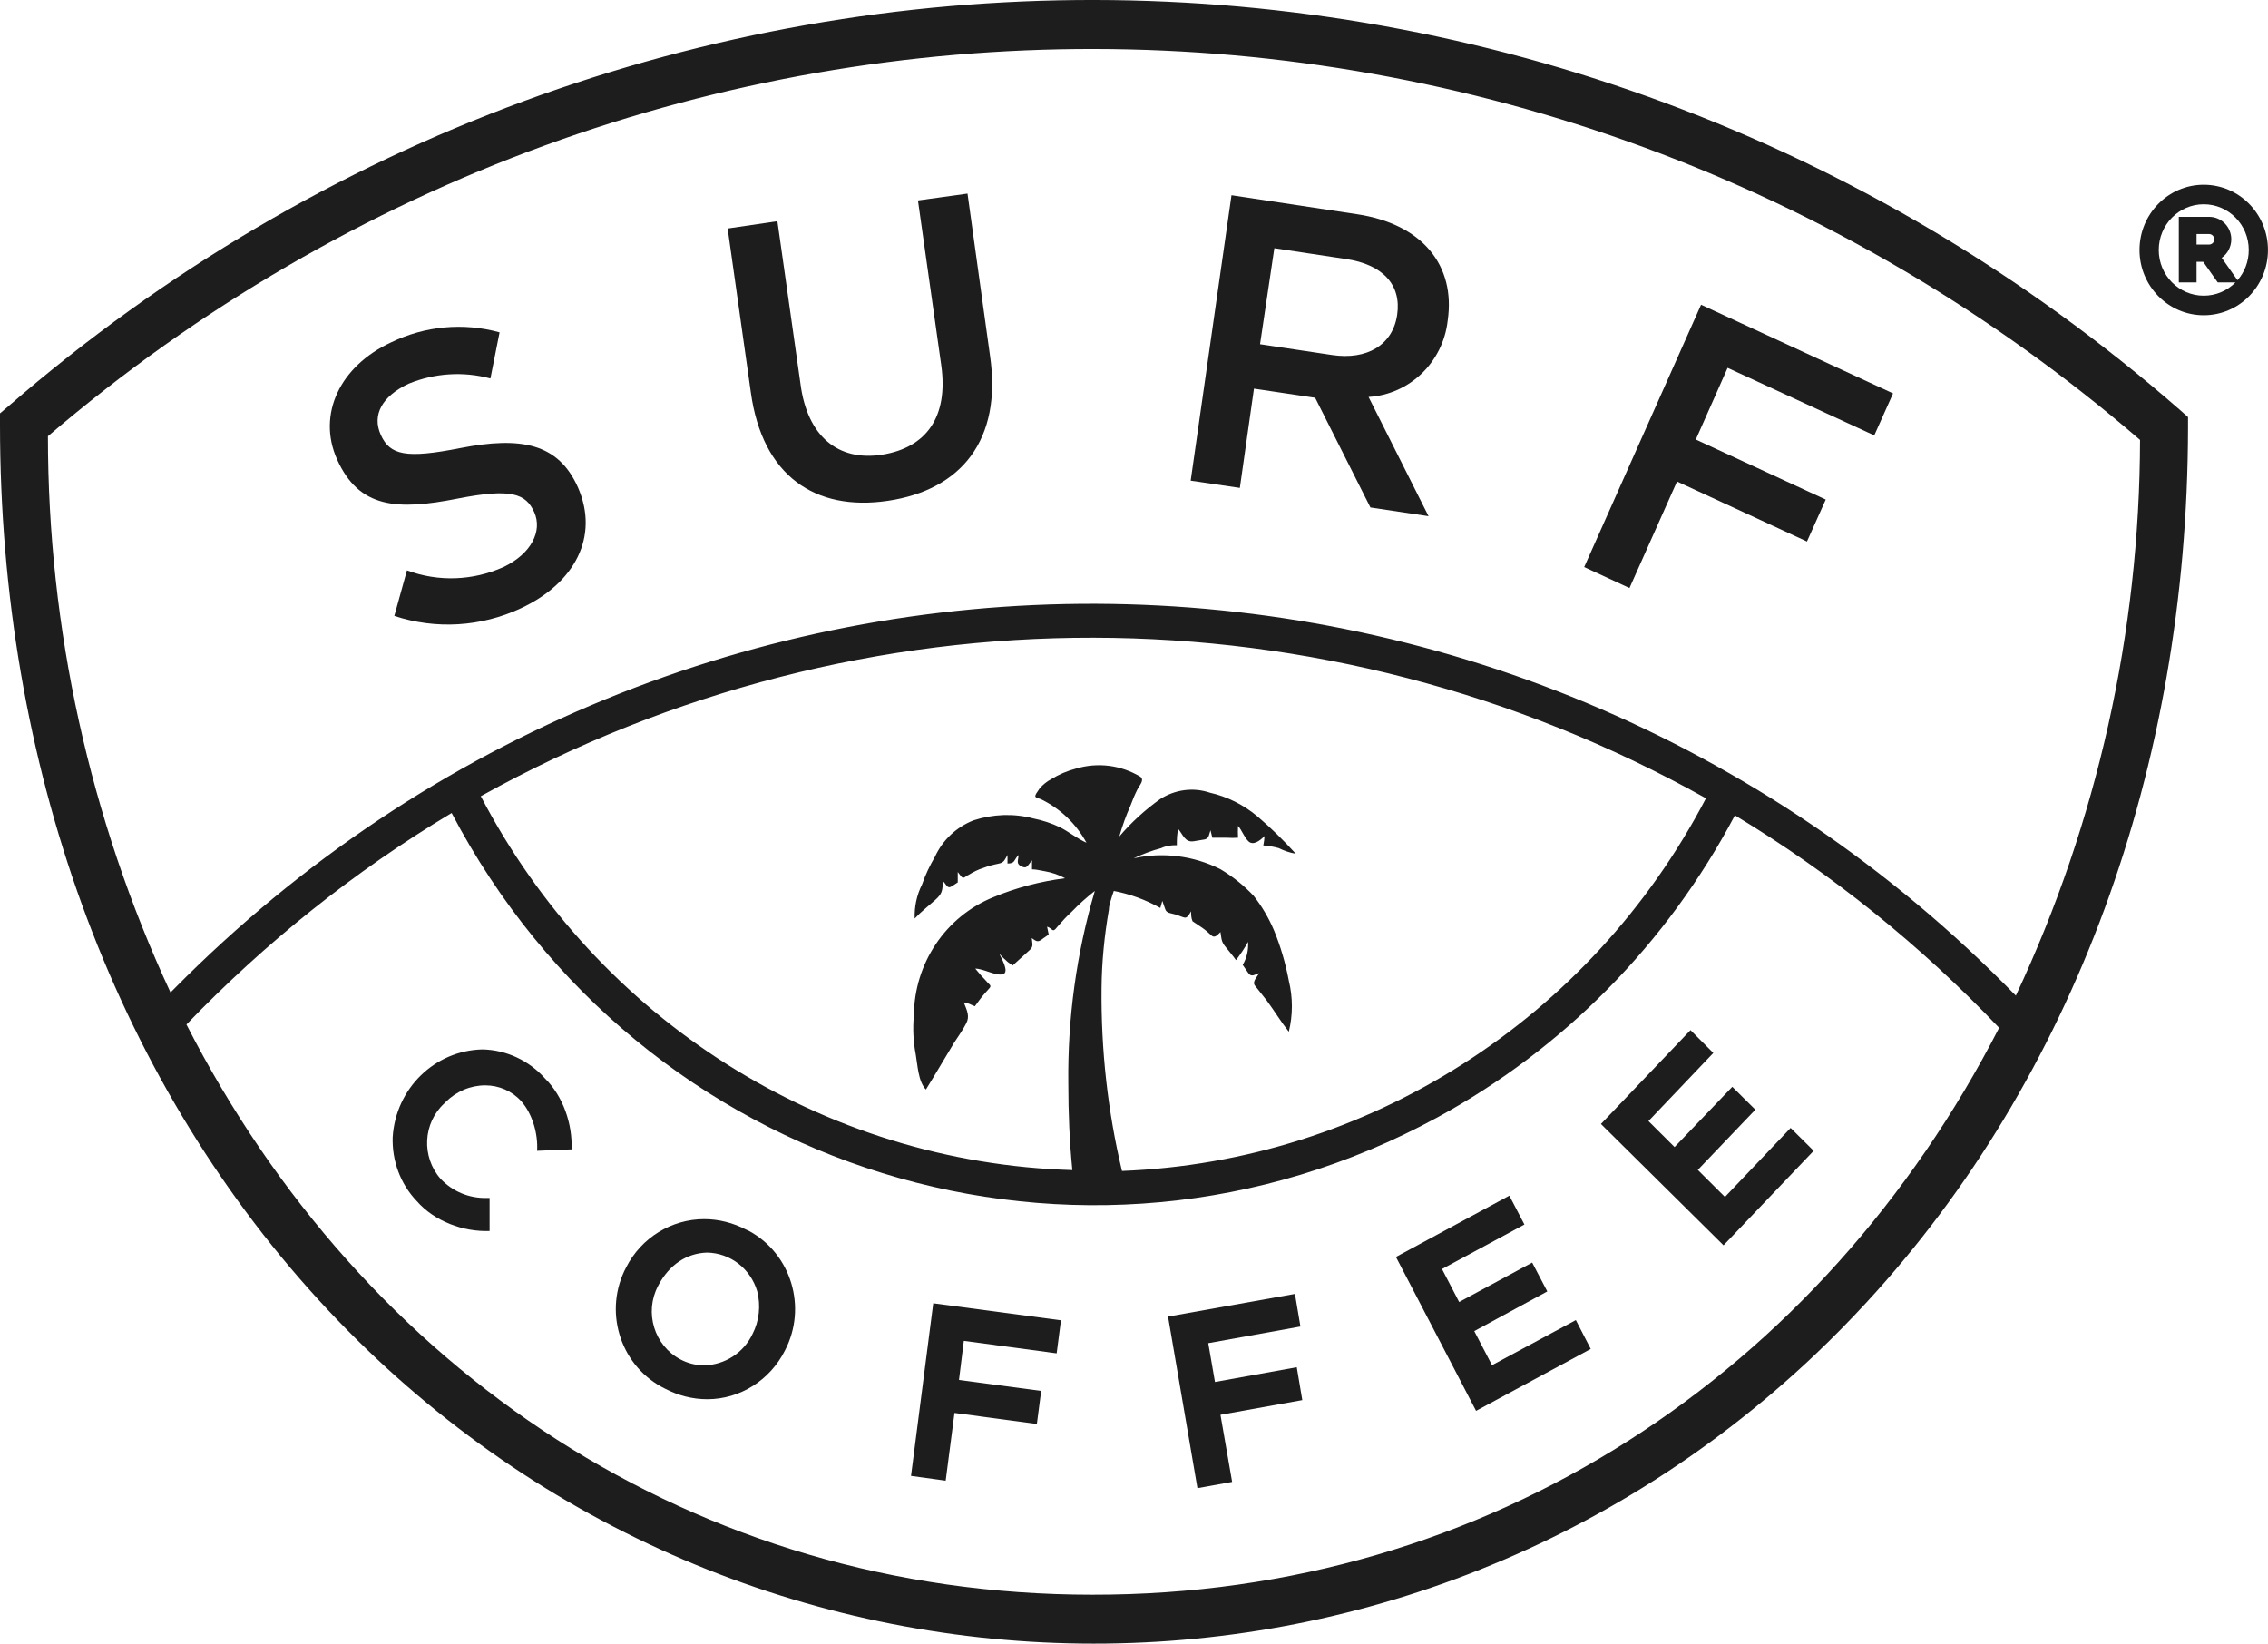
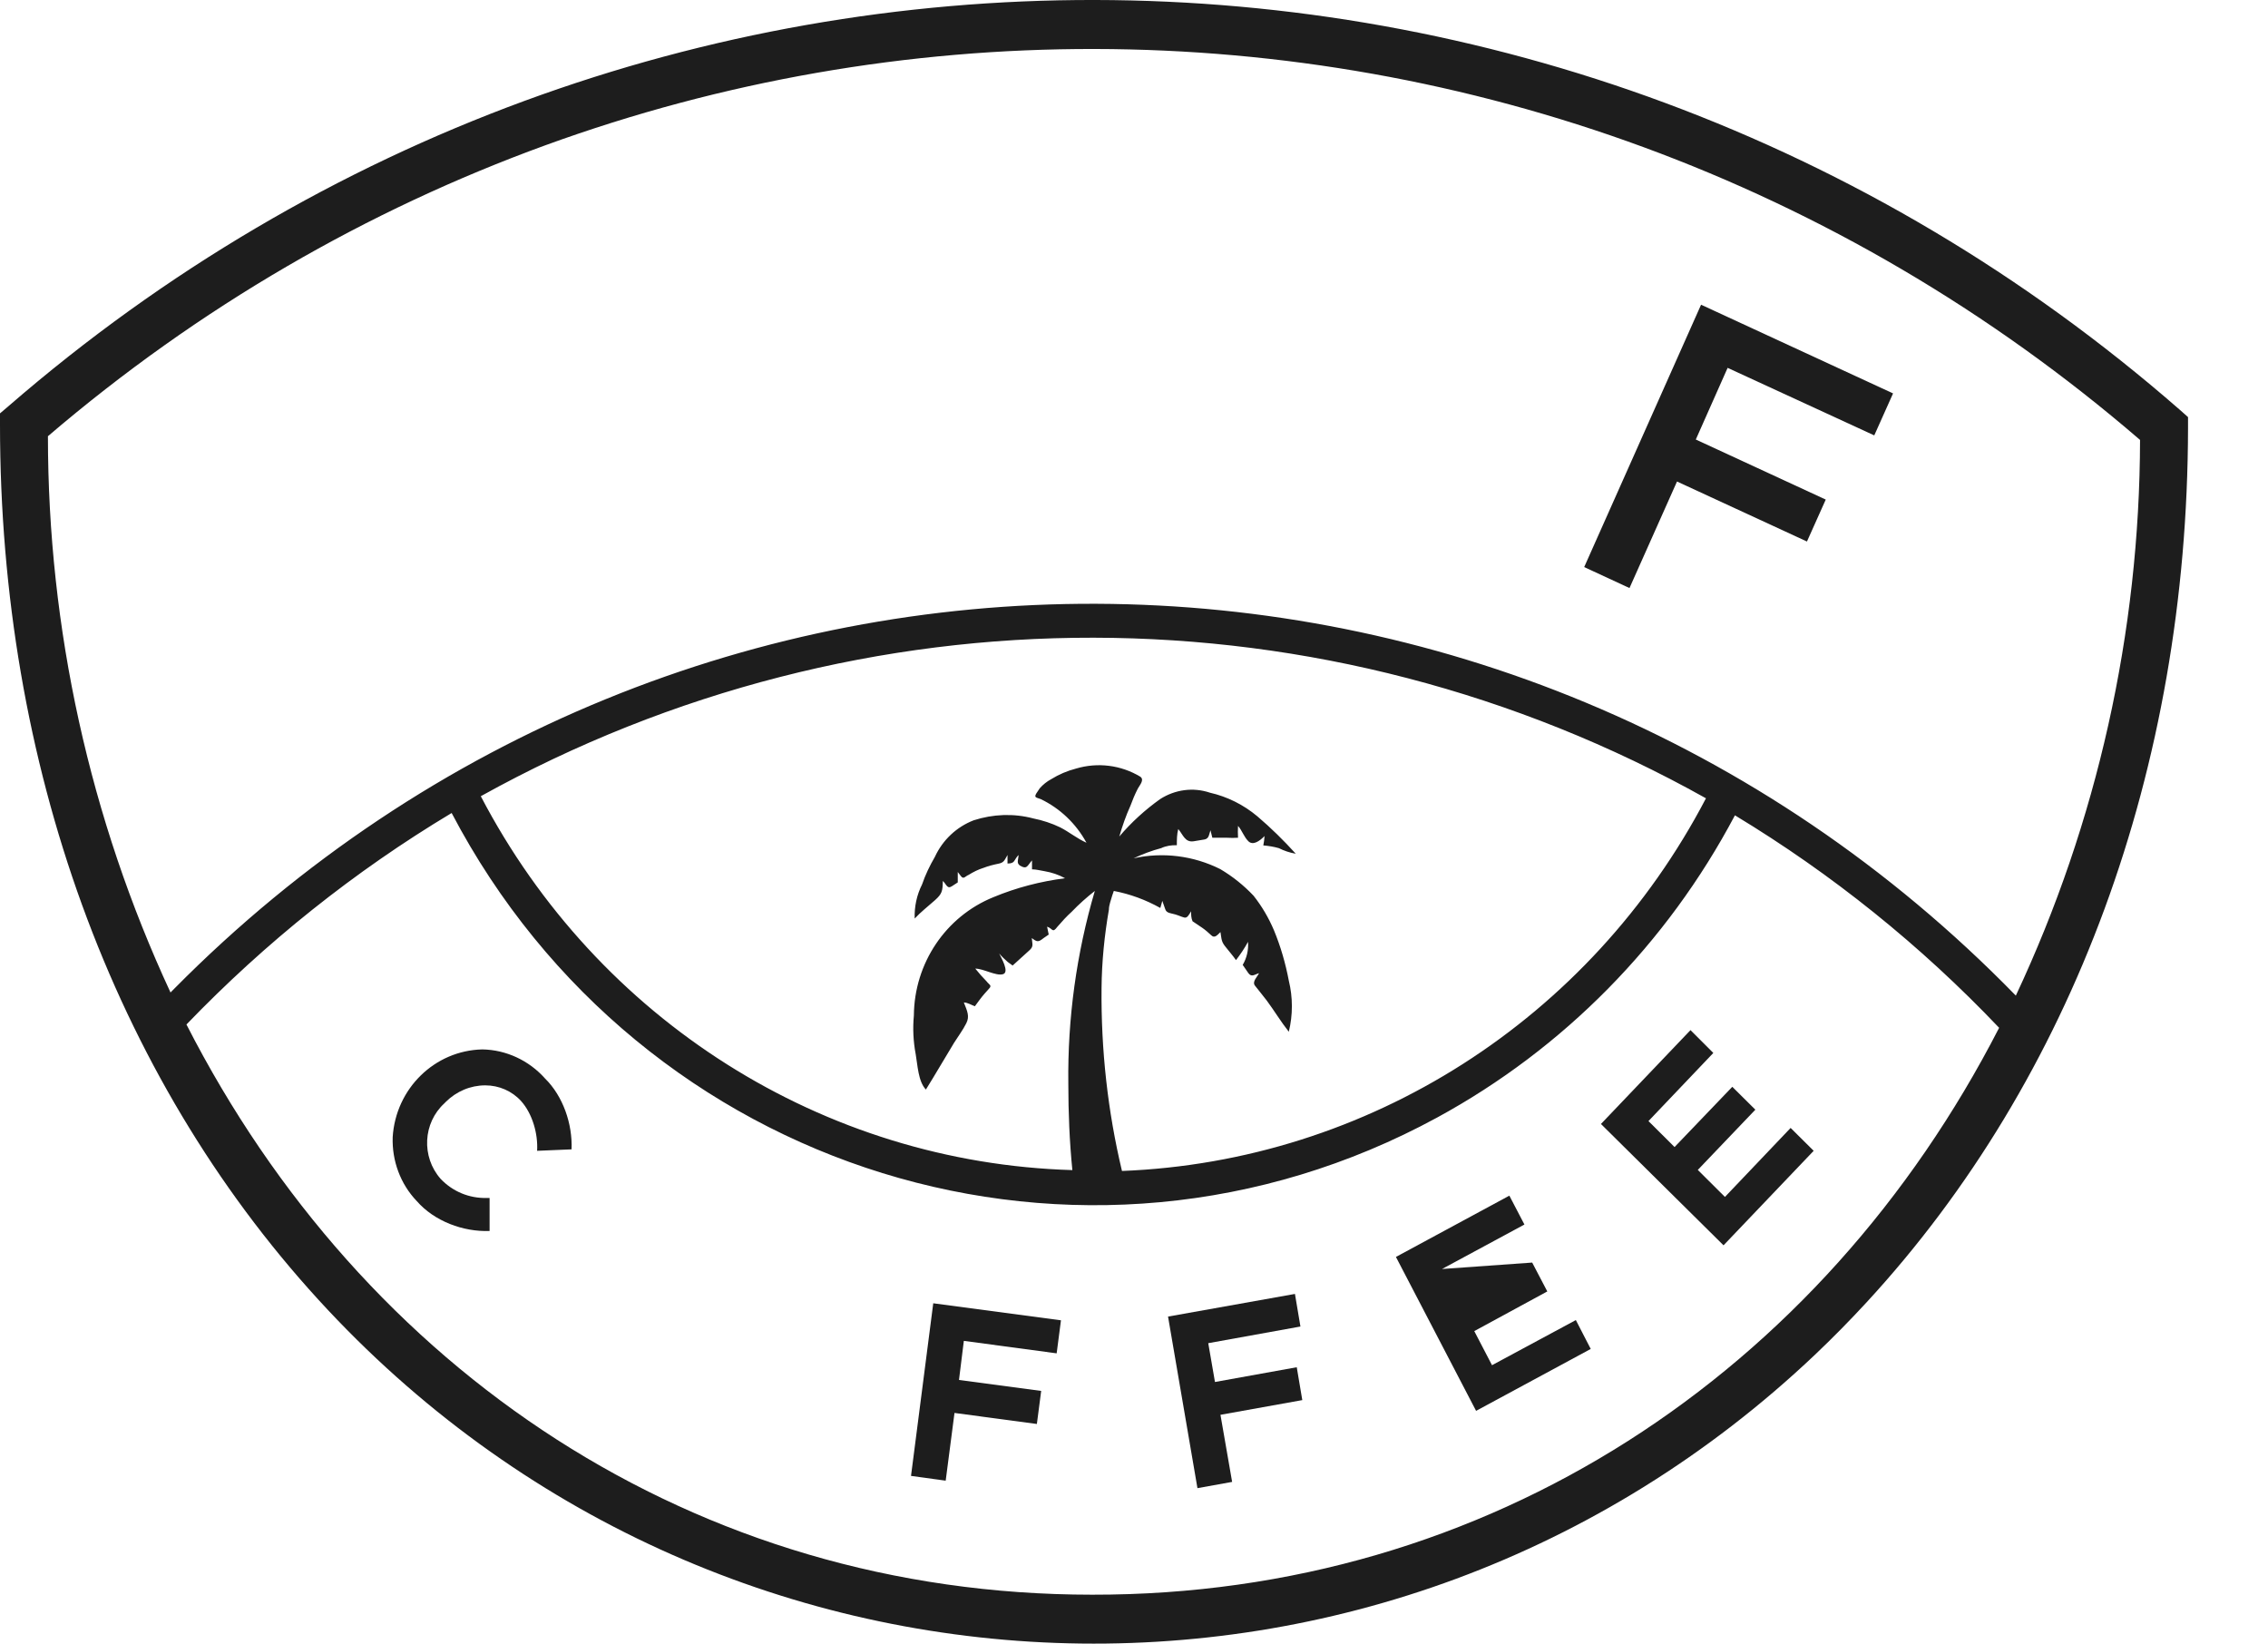
<svg xmlns="http://www.w3.org/2000/svg" viewBox="0 0 49.97 36.21" fill="none">
-   <path d="M16.445 27.092C16.158 26.941 15.838 26.858 15.515 26.858C14.796 26.858 14.131 27.266 13.798 27.916C13.295 28.863 13.645 30.039 14.571 30.551C14.598 30.565 14.625 30.579 14.652 30.593C14.94 30.744 15.259 30.826 15.582 30.826C16.306 30.826 16.967 30.405 17.295 29.751C17.789 28.803 17.434 27.623 16.504 27.119C16.486 27.11 16.468 27.101 16.445 27.092ZM16.58 29.389C16.382 29.805 15.973 30.066 15.519 30.08C15.335 30.08 15.151 30.034 14.989 29.947C14.414 29.641 14.194 28.918 14.495 28.337C14.504 28.323 14.508 28.309 14.517 28.295C14.75 27.866 15.124 27.609 15.578 27.595C16.09 27.604 16.535 27.948 16.683 28.446C16.764 28.762 16.728 29.101 16.58 29.389Z" fill="#1D1D1D" />
  <path d="M10.629 23.119C9.578 23.142 8.719 23.98 8.652 25.051C8.634 25.573 8.823 26.085 9.182 26.46C9.569 26.904 10.207 27.142 10.787 27.119V26.392H10.719C10.337 26.401 9.973 26.25 9.708 25.971C9.281 25.486 9.317 24.739 9.793 24.305C9.802 24.296 9.811 24.286 9.82 24.277C10.054 24.044 10.364 23.911 10.692 23.911C10.993 23.911 11.281 24.035 11.483 24.259C11.731 24.538 11.856 24.977 11.834 25.353L12.593 25.321C12.616 24.762 12.405 24.149 12.009 23.76C11.654 23.362 11.155 23.129 10.629 23.119Z" fill="#1D1D1D" />
-   <path d="M32.873 30.076L32.482 29.325L34.091 28.451L33.758 27.815L32.149 28.684L31.771 27.957L33.587 26.977L33.255 26.341L30.756 27.691L32.522 31.082L35.048 29.718L34.72 29.082L32.873 30.076Z" fill="#1D1D1D" />
+   <path d="M32.873 30.076L32.482 29.325L34.091 28.451L33.758 27.815L31.771 27.957L33.587 26.977L33.255 26.341L30.756 27.691L32.522 31.082L35.048 29.718L34.72 29.082L32.873 30.076Z" fill="#1D1D1D" />
  <path d="M20.072 32.515L20.836 32.62L21.03 31.128L22.845 31.371L22.94 30.643L21.129 30.401L21.236 29.54L23.281 29.815L23.376 29.087L20.562 28.712L20.072 32.515Z" fill="#1D1D1D" />
  <path d="M28.571 30.121L26.769 30.446L26.621 29.591L28.652 29.224L28.531 28.506L25.735 29.005L26.383 32.785L27.147 32.647L26.89 31.169L28.693 30.845L28.571 30.121Z" fill="#1D1D1D" />
-   <path d="M27.628 8.562L28.976 8.763L30.194 11.18L31.475 11.372L30.153 8.745C31.057 8.69 31.794 7.981 31.897 7.061C32.073 5.848 31.34 4.933 29.893 4.718L27.133 4.301L26.234 10.589L27.317 10.749L27.628 8.562ZM28.077 5.468L29.655 5.706C30.459 5.825 30.882 6.269 30.783 6.937C30.684 7.606 30.113 7.935 29.349 7.821L27.762 7.583L28.077 5.468Z" fill="#1D1D1D" />
  <path d="M36.949 10.608L39.812 11.93L40.226 11.006L37.363 9.683L38.064 8.104L41.295 9.592L41.709 8.667L37.479 6.713L34.904 12.493L35.902 12.955L36.949 10.608Z" fill="#1D1D1D" />
  <path d="M48.028 9.029C34.275 -2.98 13.982 -3.012 0.189 8.946L0 9.107V9.354C0 16.827 2.485 23.678 7.016 28.634C15.794 38.24 30.553 38.785 39.987 29.847C40.378 29.476 40.756 29.092 41.124 28.693C45.677 23.756 48.194 16.932 48.208 9.436V9.189L48.028 9.029ZM24.063 35.132C15.313 35.132 8.009 30.204 4.108 22.57C5.847 20.763 7.811 19.193 9.951 17.911C14.126 25.87 23.852 28.872 31.664 24.62C34.446 23.106 36.729 20.79 38.225 17.962C40.36 19.252 42.32 20.827 44.046 22.643C40.14 30.249 32.81 35.146 24.063 35.132ZM27.012 20.872C27.084 20.964 27.165 21.055 27.232 21.152C27.331 21.023 27.421 20.891 27.497 20.749C27.511 20.927 27.47 21.106 27.38 21.257L27.506 21.44C27.578 21.536 27.641 21.467 27.74 21.44C27.699 21.522 27.583 21.628 27.65 21.714C27.717 21.801 27.825 21.93 27.911 22.044C28.077 22.268 28.216 22.502 28.396 22.73C28.486 22.36 28.486 21.975 28.396 21.605C28.324 21.225 28.216 20.85 28.068 20.493C27.951 20.218 27.803 19.966 27.619 19.733C27.403 19.504 27.156 19.307 26.886 19.147C26.293 18.85 25.618 18.767 24.976 18.909C25.169 18.818 25.376 18.74 25.583 18.685C25.69 18.635 25.812 18.616 25.929 18.621C25.929 18.502 25.929 18.383 25.96 18.264C26.068 18.392 26.108 18.561 26.297 18.534L26.544 18.493C26.643 18.47 26.639 18.374 26.67 18.291L26.711 18.456H27.034C27.115 18.461 27.196 18.461 27.277 18.456C27.272 18.369 27.272 18.282 27.277 18.195C27.367 18.296 27.407 18.438 27.506 18.534C27.605 18.63 27.749 18.534 27.861 18.419C27.857 18.488 27.848 18.557 27.834 18.625C27.951 18.635 28.063 18.653 28.176 18.685C28.293 18.744 28.419 18.786 28.549 18.808C28.284 18.516 28.005 18.241 27.704 17.985C27.398 17.728 27.039 17.55 26.657 17.463C26.288 17.339 25.888 17.394 25.56 17.605C25.227 17.843 24.926 18.117 24.661 18.429C24.729 18.195 24.809 17.966 24.908 17.747C24.953 17.623 25.003 17.504 25.061 17.39C25.106 17.298 25.223 17.184 25.124 17.111C24.697 16.854 24.185 16.79 23.708 16.932C23.515 16.982 23.331 17.06 23.16 17.166C23.066 17.216 22.98 17.285 22.908 17.367L22.832 17.481C22.778 17.573 22.832 17.568 22.931 17.605C23.358 17.811 23.708 18.145 23.938 18.566C23.731 18.474 23.556 18.328 23.358 18.227C23.169 18.136 22.971 18.072 22.764 18.03C22.333 17.916 21.879 17.934 21.452 18.072C21.075 18.218 20.769 18.506 20.598 18.877C20.486 19.069 20.387 19.275 20.315 19.486C20.198 19.719 20.144 19.975 20.153 20.236C20.288 20.09 20.45 19.966 20.603 19.829C20.755 19.692 20.769 19.632 20.773 19.408C20.854 19.481 20.868 19.596 20.976 19.522L21.102 19.44V19.211L21.173 19.303C21.232 19.381 21.268 19.303 21.34 19.275C21.443 19.211 21.551 19.156 21.668 19.12C21.776 19.078 21.884 19.051 21.996 19.028C22.126 19.005 22.135 18.941 22.198 18.836V19.024C22.373 19.024 22.333 18.946 22.441 18.836C22.441 18.932 22.387 19.01 22.472 19.069C22.63 19.165 22.634 19.069 22.738 18.955V19.152C22.832 19.152 22.926 19.179 23.016 19.193C23.173 19.22 23.326 19.271 23.466 19.348C22.926 19.417 22.396 19.554 21.888 19.765C20.836 20.191 20.144 21.22 20.135 22.373C20.108 22.657 20.122 22.946 20.176 23.229C20.216 23.453 20.23 23.829 20.4 24.003C20.612 23.664 20.809 23.321 21.021 22.973C21.111 22.831 21.214 22.694 21.29 22.543C21.367 22.392 21.313 22.277 21.236 22.085C21.317 22.085 21.398 22.14 21.479 22.168C21.551 22.071 21.618 21.975 21.695 21.888L21.789 21.783C21.866 21.705 21.789 21.692 21.74 21.623C21.65 21.531 21.569 21.44 21.488 21.339C21.668 21.339 21.938 21.504 22.095 21.463C22.252 21.422 22.054 21.092 22.014 21.005C22.072 21.074 22.135 21.133 22.203 21.193L22.311 21.271L22.675 20.941C22.782 20.85 22.742 20.799 22.733 20.666C22.85 20.753 22.872 20.763 22.994 20.666L23.106 20.589L23.07 20.415C23.2 20.456 23.182 20.57 23.299 20.415C23.398 20.3 23.502 20.186 23.614 20.085C23.771 19.921 23.942 19.769 24.122 19.628C23.717 21.005 23.52 22.438 23.538 23.875C23.538 24.511 23.564 25.147 23.627 25.778C18.144 25.618 13.169 22.474 10.593 17.541C19.012 12.868 29.187 12.887 37.587 17.587C35.039 22.46 30.14 25.586 24.72 25.797C24.405 24.479 24.257 23.124 24.27 21.769C24.275 21.188 24.333 20.612 24.432 20.04C24.432 19.939 24.477 19.834 24.504 19.733L24.54 19.628C24.899 19.696 25.245 19.824 25.565 20.003L25.609 19.847L25.672 20.026C25.699 20.122 25.803 20.117 25.893 20.145C25.983 20.172 26.023 20.195 26.09 20.213C26.158 20.232 26.194 20.158 26.243 20.076C26.243 20.149 26.243 20.223 26.275 20.296L26.486 20.438C26.558 20.488 26.621 20.543 26.684 20.602C26.76 20.68 26.819 20.602 26.89 20.534C26.917 20.694 26.904 20.744 27.012 20.872ZM44.414 21.934C33.25 10.484 15.083 10.415 3.838 21.783C3.811 21.811 3.784 21.838 3.757 21.865C1.978 18.035 1.056 13.848 1.056 9.61C14.391 -1.794 33.857 -1.762 47.151 9.692C47.142 13.93 46.208 18.113 44.414 21.934Z" fill="#1D1D1D" />
-   <path d="M21.317 4.265L20.225 4.416L20.737 8.036C20.904 9.198 20.396 9.866 19.434 10.017C18.472 10.168 17.785 9.619 17.636 8.452L17.128 4.873L16.032 5.034L16.544 8.653C16.8 10.484 17.96 11.271 19.564 11.033C21.169 10.795 22.086 9.701 21.812 7.83L21.317 4.265Z" fill="#1D1D1D" />
-   <path d="M10.144 9.871C8.94 10.109 8.593 10.026 8.391 9.583C8.189 9.139 8.423 8.722 9.007 8.452C9.578 8.219 10.207 8.178 10.805 8.338L11.007 7.322C10.211 7.102 9.366 7.18 8.62 7.541C7.492 8.063 6.984 9.125 7.425 10.118C7.91 11.203 8.751 11.248 10.09 10.983C11.263 10.754 11.587 10.873 11.771 11.285C11.955 11.697 11.708 12.2 11.092 12.493C10.418 12.795 9.659 12.823 8.966 12.566L8.688 13.569C9.605 13.871 10.593 13.811 11.47 13.404C12.665 12.85 13.209 11.82 12.733 10.736C12.301 9.766 11.479 9.61 10.144 9.871Z" fill="#1D1D1D" />
  <path d="M38.167 23.943L36.895 25.27L36.32 24.698L37.749 23.197L37.246 22.694L35.273 24.762L37.974 27.435L39.96 25.353L39.452 24.849L38.005 26.369L37.407 25.774L38.675 24.447L38.167 23.943Z" fill="#1D1D1D" />
-   <path fill-rule="evenodd" clip-rule="evenodd" d="M49.969 5.507C49.969 6.301 49.336 6.945 48.554 6.945C47.773 6.945 47.139 6.301 47.139 5.507C47.139 4.713 47.773 4.07 48.554 4.07C49.336 4.07 49.969 4.713 49.969 5.507ZM49.253 6.222C49.073 6.403 48.827 6.514 48.554 6.514C48.007 6.514 47.563 6.063 47.563 5.507C47.563 4.951 48.007 4.5 48.554 4.5C49.102 4.5 49.546 4.951 49.546 5.507C49.546 5.762 49.453 5.996 49.298 6.173L48.95 5.68C49.077 5.591 49.161 5.441 49.161 5.272C49.161 4.998 48.943 4.777 48.674 4.777H48.005V6.222H48.396V5.767H48.542L48.863 6.222H49.253ZM48.396 5.156H48.674C48.703 5.156 48.729 5.168 48.749 5.186C48.765 5.2 48.776 5.218 48.782 5.239C48.785 5.249 48.787 5.26 48.787 5.272C48.787 5.311 48.768 5.346 48.738 5.367C48.72 5.38 48.697 5.388 48.674 5.388H48.396V5.156Z" fill="#1D1D1D" />
</svg>